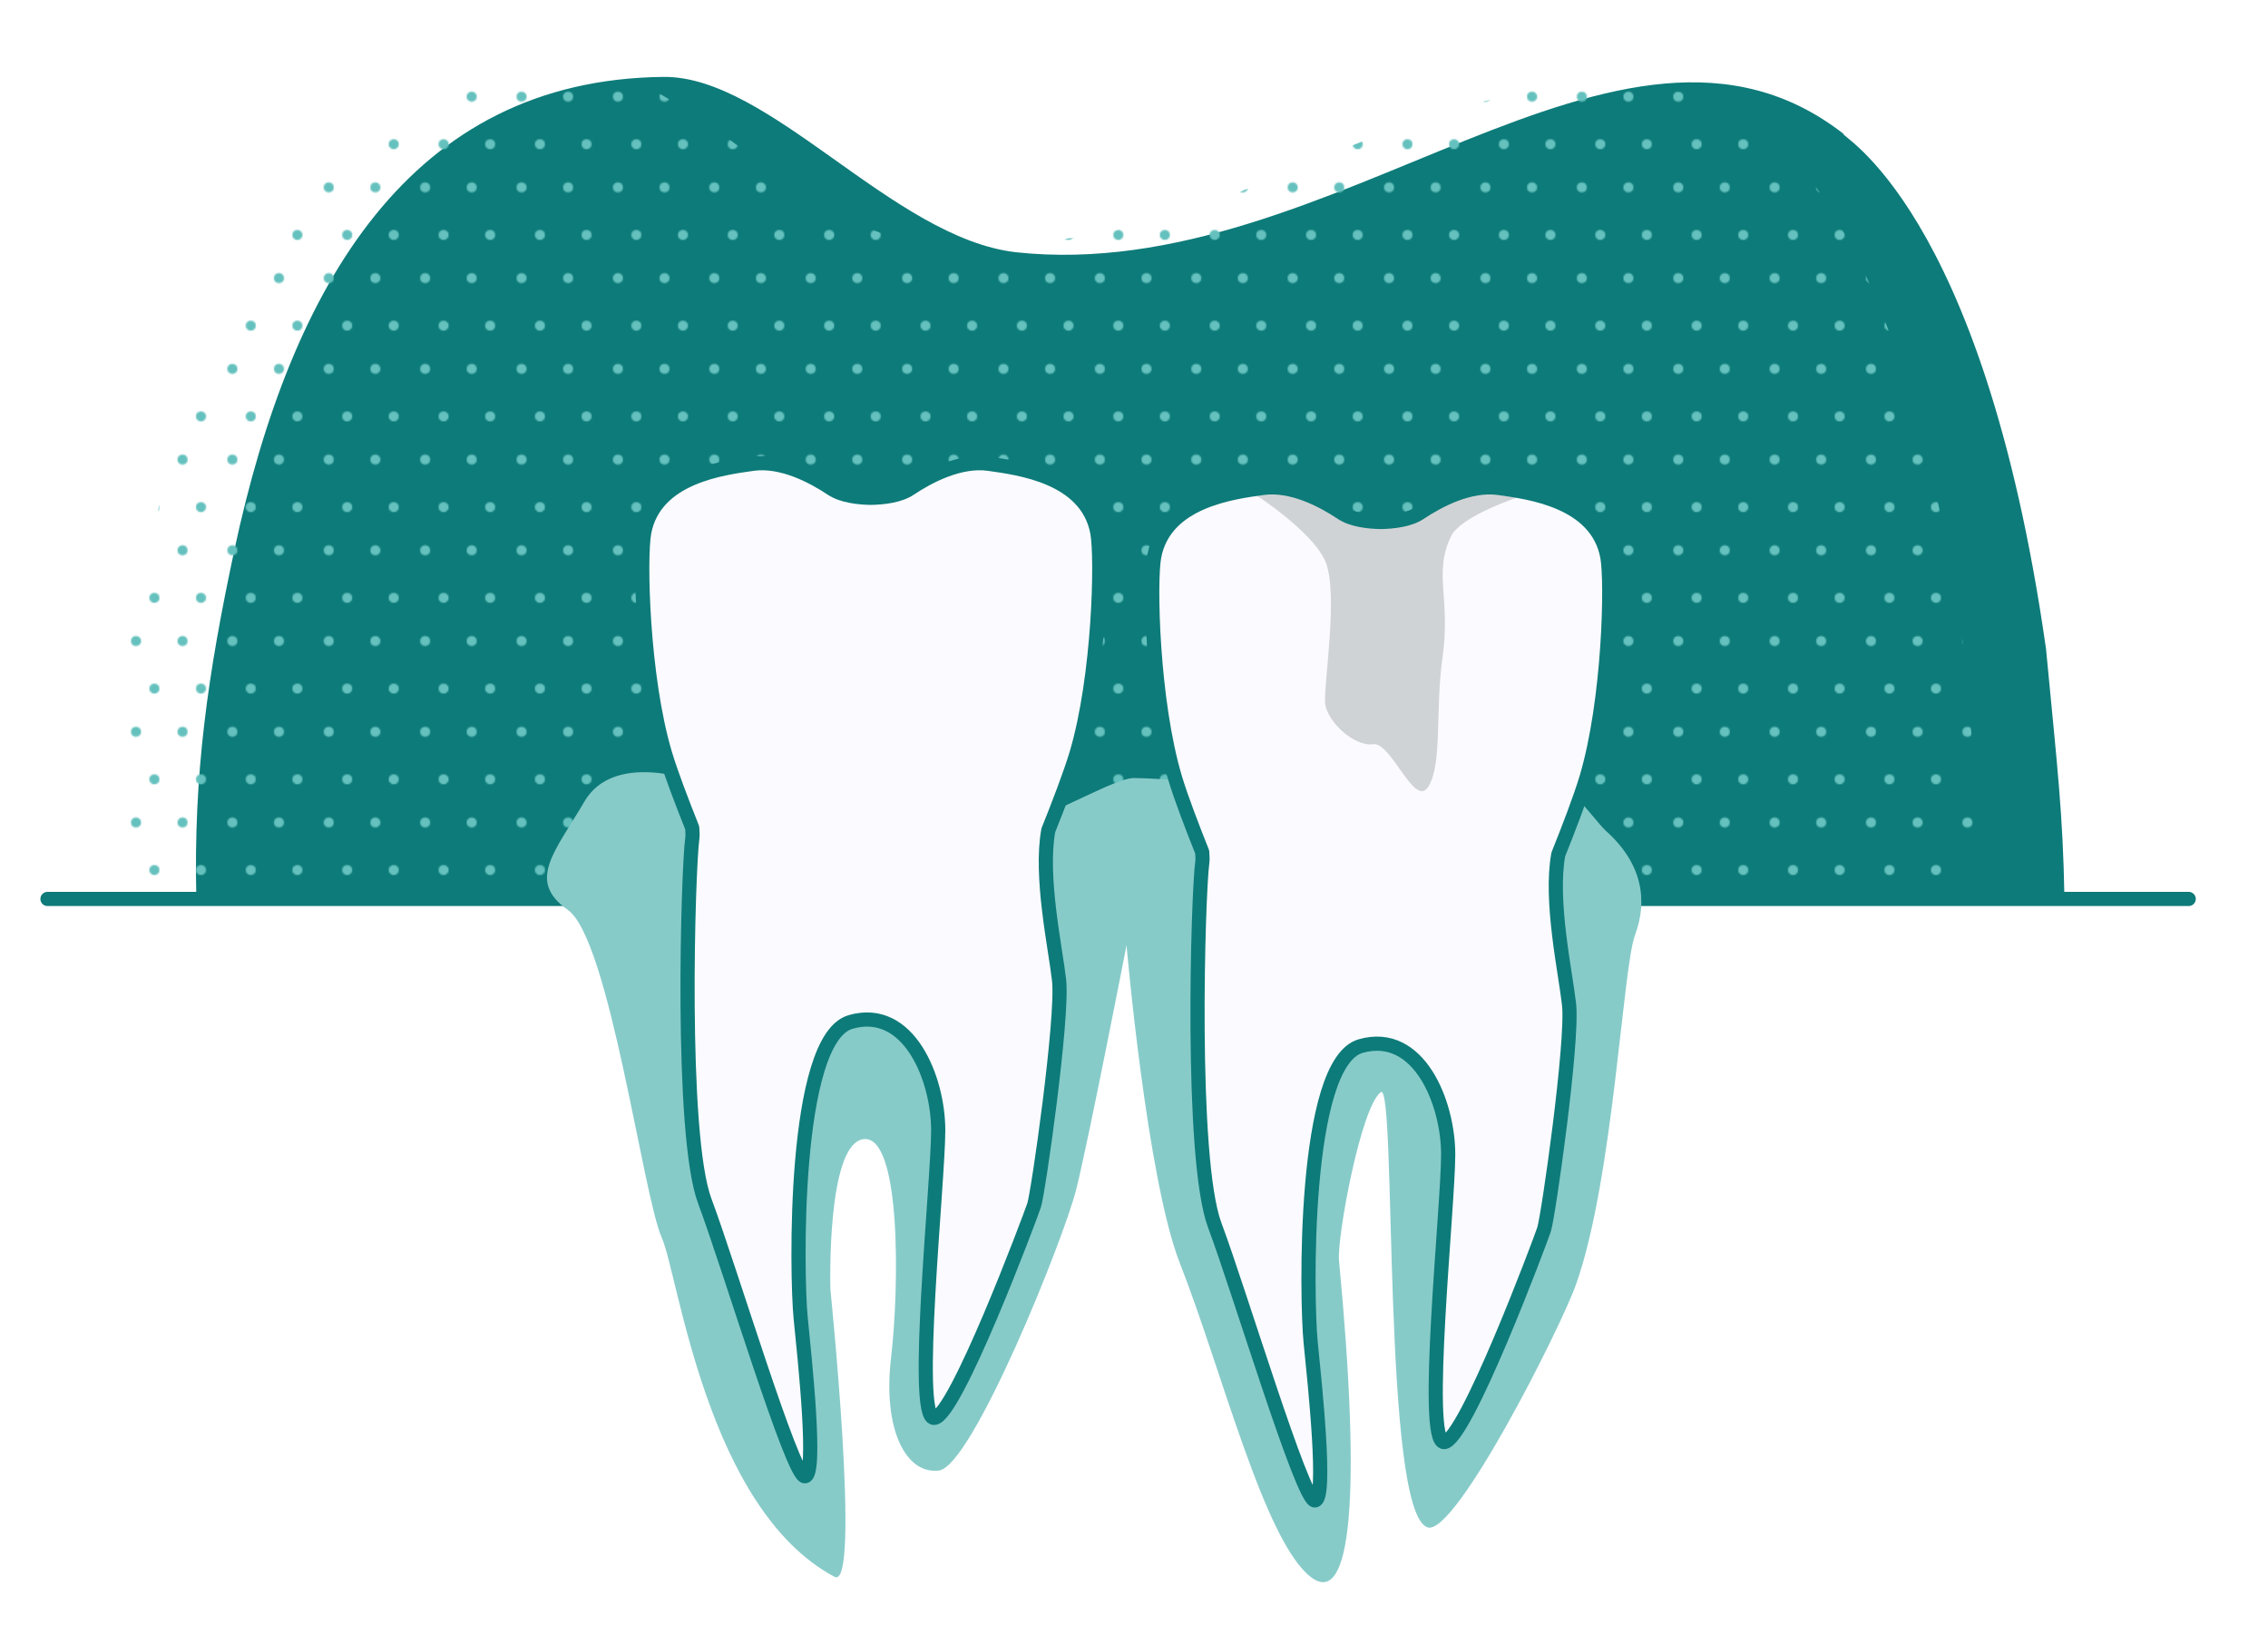
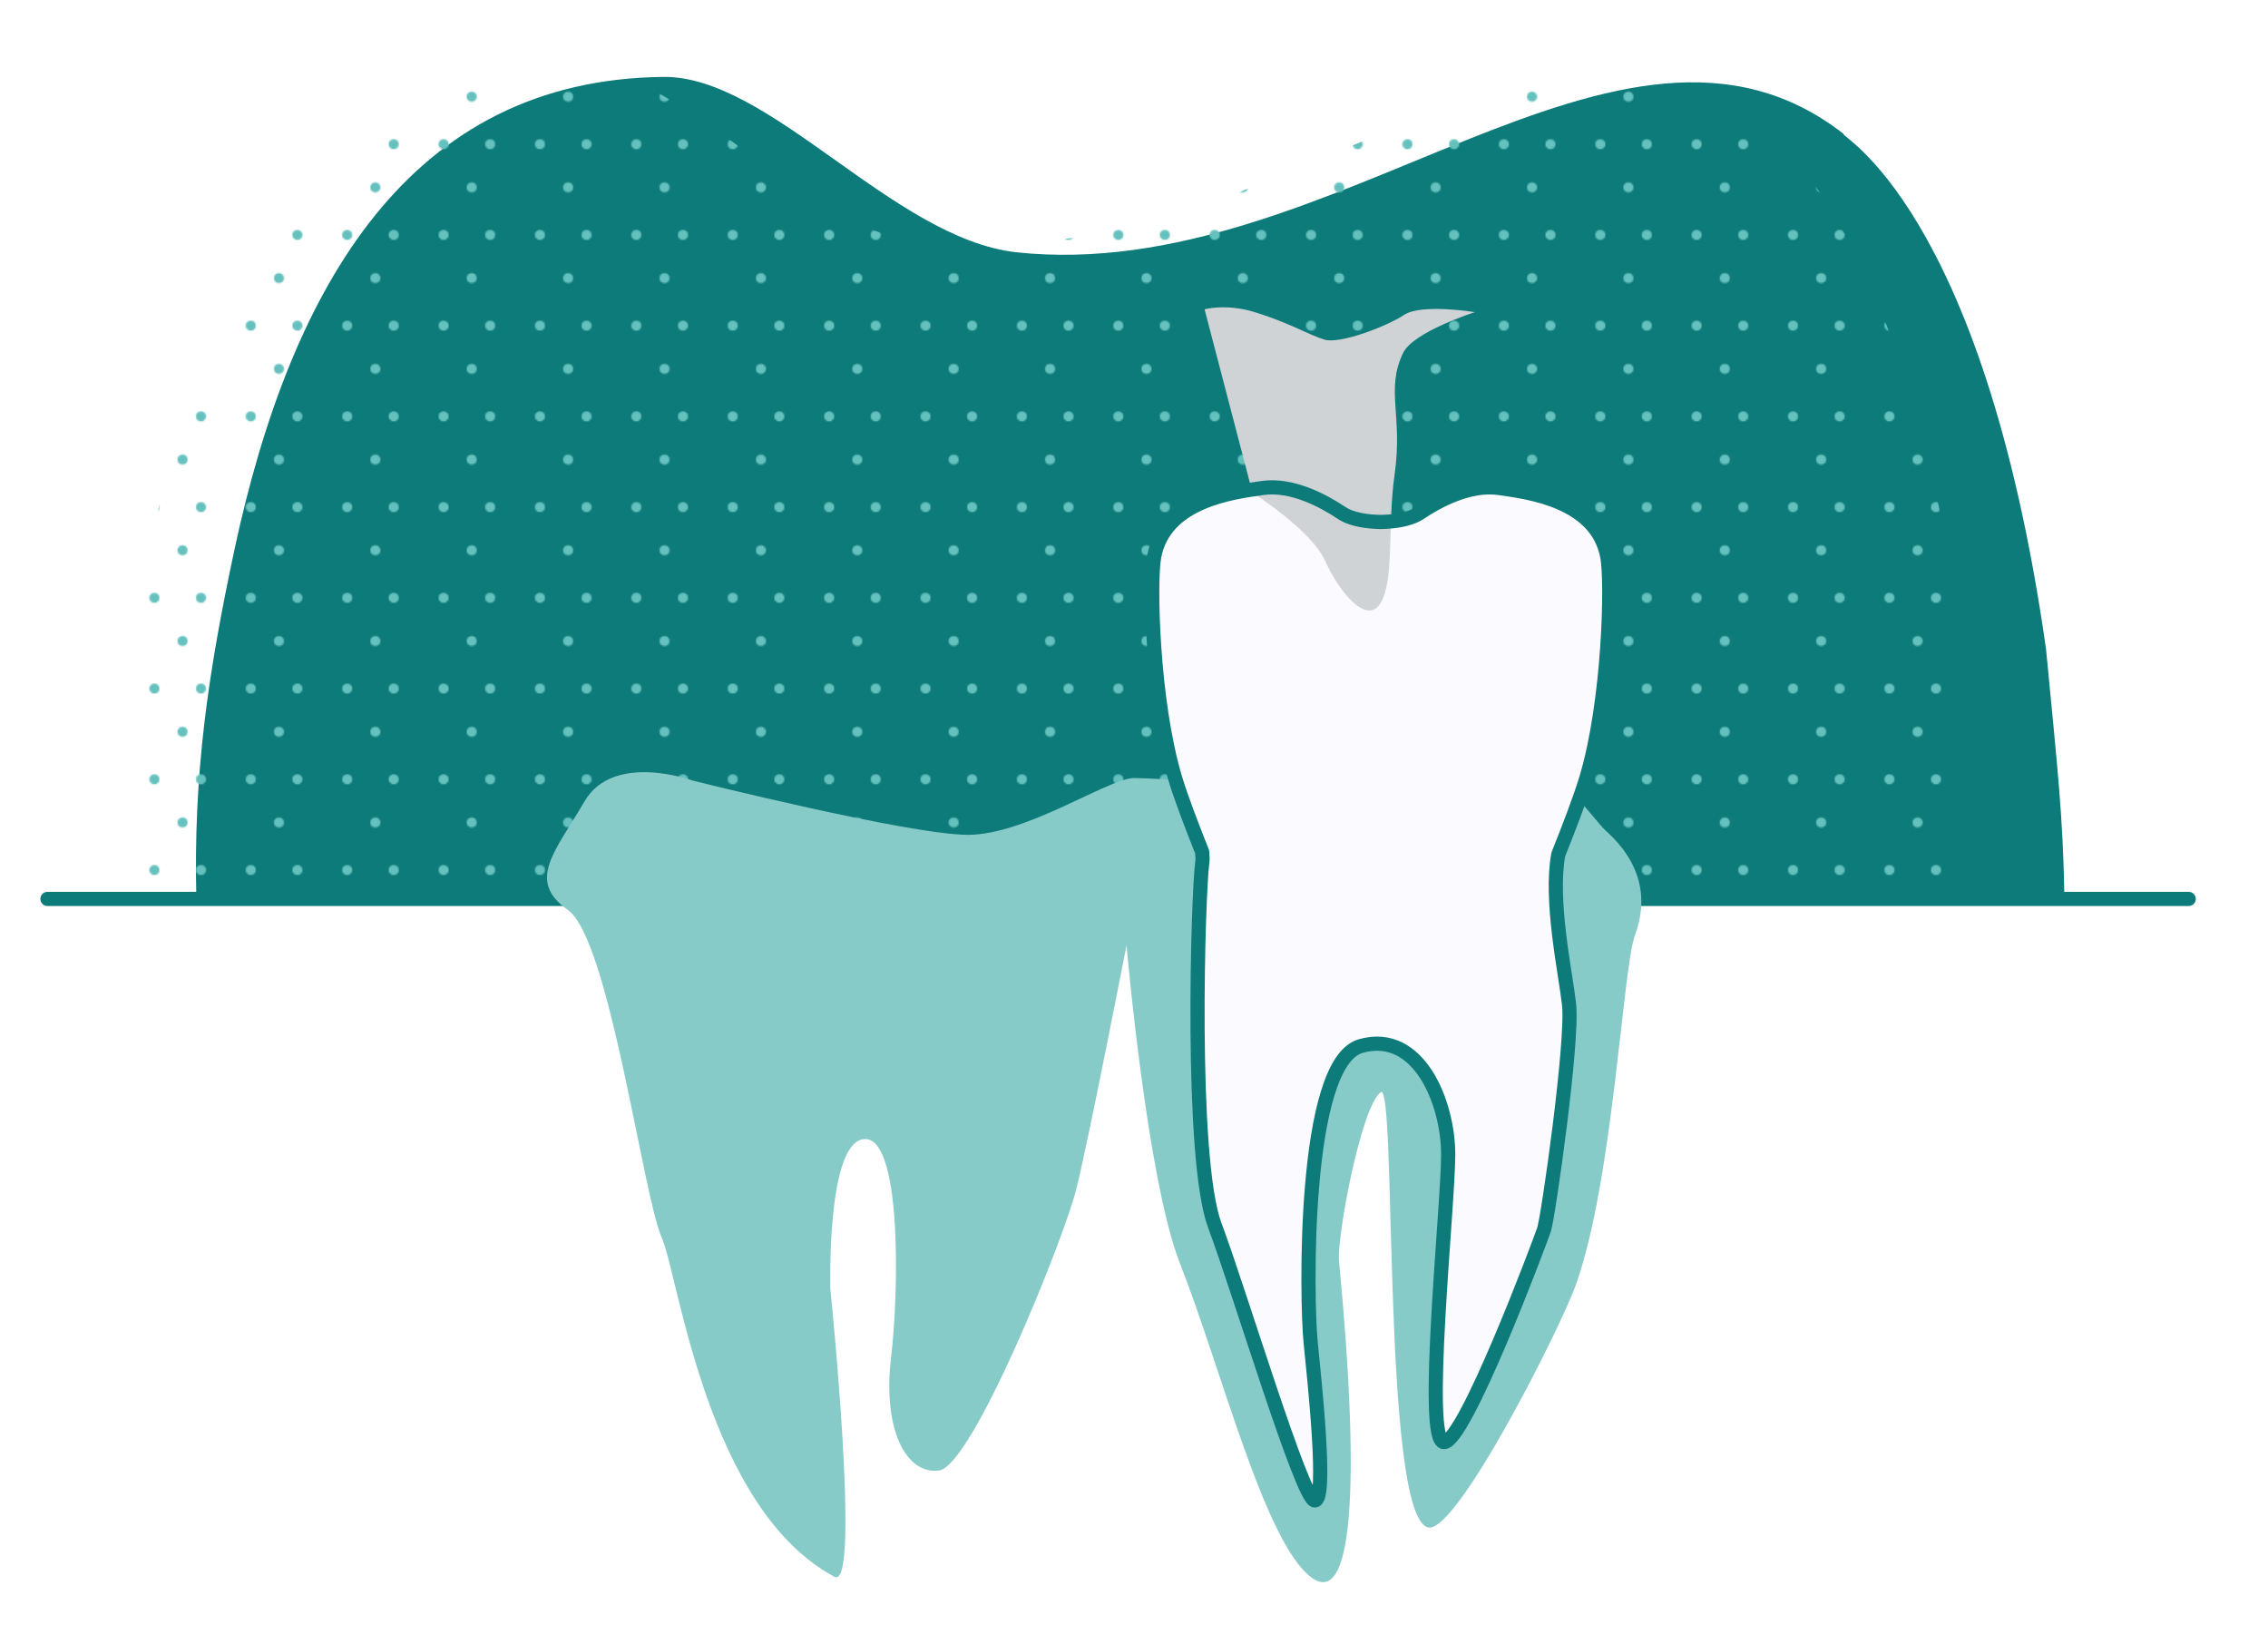
<svg xmlns="http://www.w3.org/2000/svg" viewBox="0 0 1600 1160">
  <defs>
    <pattern id="bp-punktraster_6" data-name="bp-punktraster 6" x="0" y="0" width="67.19" height="63.53" patternTransform="translate(2907.35 -4521.91)" patternUnits="userSpaceOnUse" viewBox="0 0 67.19 63.53">
      <g>
        <rect width="67.19" height="63.53" style="fill: none;" />
        <g>
          <rect width="67.19" height="63.53" style="fill: none;" />
          <g>
            <rect width="67.19" height="63.53" style="fill: none;" />
            <g>
              <circle cx="9.44" cy="46.1" r="3.53" style="fill: #65c1be;" />
-               <circle cx="44.59" cy="46.1" r="3.53" style="fill: #65c1be;" />
              <circle cx="22.44" cy="15.62" r="3.53" style="fill: #65c1be;" />
              <circle cx="57.58" cy="15.62" r="3.53" style="fill: #65c1be;" />
            </g>
          </g>
        </g>
      </g>
    </pattern>
  </defs>
  <g style="isolation: isolate;">
    <g id="Ebene_1" data-name="Ebene 1">
      <path d="M1456.37,632.76c-1.05-58.5-4.73-88.97-12.98-175.08-44.76-314.29-147.53-362.57-142.71-363.15-157.89-123.31-359.33,107.69-583.95,83.4-87.09-10-173.71-124.8-248.98-123.68-178.22,2.05-262.23,146.58-302.36,333.49-18.73,87.86-29.03,157.46-26.87,246.52" style="fill: #0d7b79; fill-rule: evenodd;" />
      <g style="mix-blend-mode: screen;">
        <path d="M1397.45,626.94c-1.05-58.5-4.73-88.97-12.98-175.08-44.76-314.29-147.53-362.57-142.71-363.15-39.75-28.49-95.48-32.78-142.58-28.17-26.31,2.57-78.84,18.16-95.47,23.61-108.49,35.58-185.37,95.67-345.9,87.96-87.56-4.21-173.7-123.68-248.98-123.68-161.12,0-262.23,146.58-302.36,333.49-4.02,18.85-15.92,52.37-19.12,69.91-11.73,64.22,4.9,102.16-7.75,176.61" style="fill: url(#bp-punktraster_6); fill-rule: evenodd;" />
      </g>
      <line x1="33.49" y1="634.11" x2="1544.05" y2="634.11" style="fill: none; stroke: #0d7b79; stroke-linecap: round; stroke-linejoin: round; stroke-width: 10px;" />
      <path d="M488.76,550.67s-55.87-20.58-76.45,14.7c-20.58,35.29-41.17,55.87-11.76,76.45s52.92,201.29,66.32,231.31c11.76,26.36,31.5,190.94,121.87,239.16,18.89,10.08-2.94-202.89-2.94-202.89,0,0-2.94-102.92,23.52-105.86,26.46-2.94,25.15,104.39,19.27,154.37-5.88,49.99,10.29,82.33,33.82,79.39,23.52-2.94,88.06-163.19,96.88-198.48,8.82-35.29,35.44-172.02,35.44-172.02,0,0,14.37,165.09,37.64,224.3,29.58,75.28,59.65,196.71,92.63,221.53,28.24,21.25,35.53-56.69,19.62-223.42-1.53-16.03,15.34-108.3,29.47-118.78,11.37-8.43.5,297.62,33.2,307.02,19.67,5.66,93.47-140.15,104.62-171.64,26.29-74.23,32.76-222.84,41.58-246.36,8.82-23.52,5.73-49.99-20.74-73.51-8.46-7.52-49.74-67.47-86.22-62.63-77.64,10.29-124.57,31.06-140.58,31.06-23.52,0-88.27-5.55-105.92-5.55s-76,40.07-117.17,40.07-194.07-38.23-194.07-38.23Z" style="fill: #87cbc9;" />
-       <path d="M759.45,531.55c16.17-54.4,17.97-138.2,14.7-155.84-7.35-39.7-55.87-45.58-76.45-48.52-20.58-2.94-42.64,8.82-55.87,17.64-7.36,4.91-18.81,6.17-27.53,6.33-8.72-.16-20.17-1.42-27.53-6.33-13.23-8.82-35.29-20.58-55.87-17.64-20.58,2.94-69.1,8.82-76.45,48.52-3.27,17.65-1.47,101.45,14.7,155.84,4.13,13.88,12.29,35.13,19.18,52.37.28,3.2.32,5.78.06,7.57-2.94,20.58-8.82,208.77,8.82,255.82,17.64,47.05,61.75,194.07,70.57,194.07s0-82.33-2.94-111.74c-2.94-29.4-5.88-197.01,35.29-208.77,41.17-11.76,61.75,40.19,61.75,76.45s-17.64,202.89-2.94,202.89,67.63-141.14,70.57-149.96c2.94-8.82,20.58-132.32,17.64-158.78-2.52-22.65-13.63-73.26-7.58-105.83,7.03-17.52,15.6-39.74,19.87-54.09Z" style="fill: #fbfaff; stroke: #0d7b79; stroke-linecap: round; stroke-linejoin: round; stroke-width: 10px;" />
      <path d="M1119.22,545.41c16.17-54.4,17.97-138.2,14.7-155.84-7.35-39.7-55.87-45.58-76.45-48.52-20.58-2.94-42.64,8.82-55.87,17.64-7.36,4.91-18.81,6.17-27.53,6.33-8.72-.16-20.17-1.42-27.53-6.33-13.23-8.82-35.29-20.58-55.87-17.64-20.58,2.94-69.1,8.82-76.45,48.52-3.27,17.65-1.47,101.45,14.7,155.84,4.13,13.88,12.29,35.13,19.18,52.37.28,3.2.32,5.78.06,7.57-2.94,20.58-8.82,208.77,8.82,255.82,17.64,47.05,61.75,194.07,70.57,194.07s0-82.33-2.94-111.74c-2.94-29.4-5.88-197.01,35.29-208.77,41.17-11.76,61.75,40.19,61.75,76.45s-17.64,202.89-2.94,202.89,67.63-141.14,70.57-149.96c2.94-8.82,20.58-132.32,17.64-158.78-2.52-22.65-13.63-73.26-7.58-105.83,7.03-17.52,15.6-39.74,19.87-54.09Z" style="fill: #fbfaff;" />
-       <path d="M883.58,347.57s41.41,26.19,51.22,47.99c9.81,21.8-1.09,87.18,0,100.26,1.09,13.08,20.71,31.05,33.78,29.15s29.42,46.05,39.23,29.7c9.81-16.35,4.61-53.81,9.81-90.45,5.99-42.24-6.54-59.68,5.99-85.83,7.17-14.97,50.67-28.79,50.67-28.79,0,0-37.71-6.17-49.91,1.92-12.2,8.09-45.3,20.75-56.2,17.48-10.9-3.27-24.66-11.85-49.18-19.4-20.22-6.22-35.42-2.01-35.42-2.01Z" style="fill: #d0d3d6;" />
+       <path d="M883.58,347.57s41.41,26.19,51.22,47.99s29.42,46.05,39.23,29.7c9.81-16.35,4.61-53.81,9.81-90.45,5.99-42.24-6.54-59.68,5.99-85.83,7.17-14.97,50.67-28.79,50.67-28.79,0,0-37.71-6.17-49.91,1.92-12.2,8.09-45.3,20.75-56.2,17.48-10.9-3.27-24.66-11.85-49.18-19.4-20.22-6.22-35.42-2.01-35.42-2.01Z" style="fill: #d0d3d6;" />
      <path d="M1119.22,548.59c16.17-54.4,17.97-138.2,14.7-155.84-7.35-39.7-55.87-45.58-76.45-48.52-20.58-2.94-42.64,8.82-55.87,17.64-7.36,4.91-18.81,6.17-27.53,6.33-8.72-.16-20.17-1.42-27.53-6.33-13.23-8.82-35.29-20.58-55.87-17.64-20.58,2.94-69.1,8.82-76.45,48.52-3.27,17.65-1.47,101.45,14.7,155.84,4.13,13.88,12.29,35.13,19.18,52.37.28,3.2.32,5.78.06,7.57-2.94,20.58-8.82,208.77,8.82,255.82,17.64,47.05,61.75,194.07,70.57,194.07s0-82.33-2.94-111.74c-2.94-29.4-5.88-197.01,35.29-208.77,41.17-11.76,61.75,40.19,61.75,76.45s-17.64,202.89-2.94,202.89,67.63-141.14,70.57-149.96c2.94-8.82,20.58-132.32,17.64-158.78-2.52-22.65-13.63-73.26-7.58-105.83,7.03-17.52,15.6-39.74,19.87-54.09Z" style="fill: none; stroke: #0d7b79; stroke-linecap: round; stroke-linejoin: round; stroke-width: 10px;" />
      <rect x="-2.69" y="9.34" width="1600" height="1146.56" style="fill: none;" />
    </g>
  </g>
</svg>